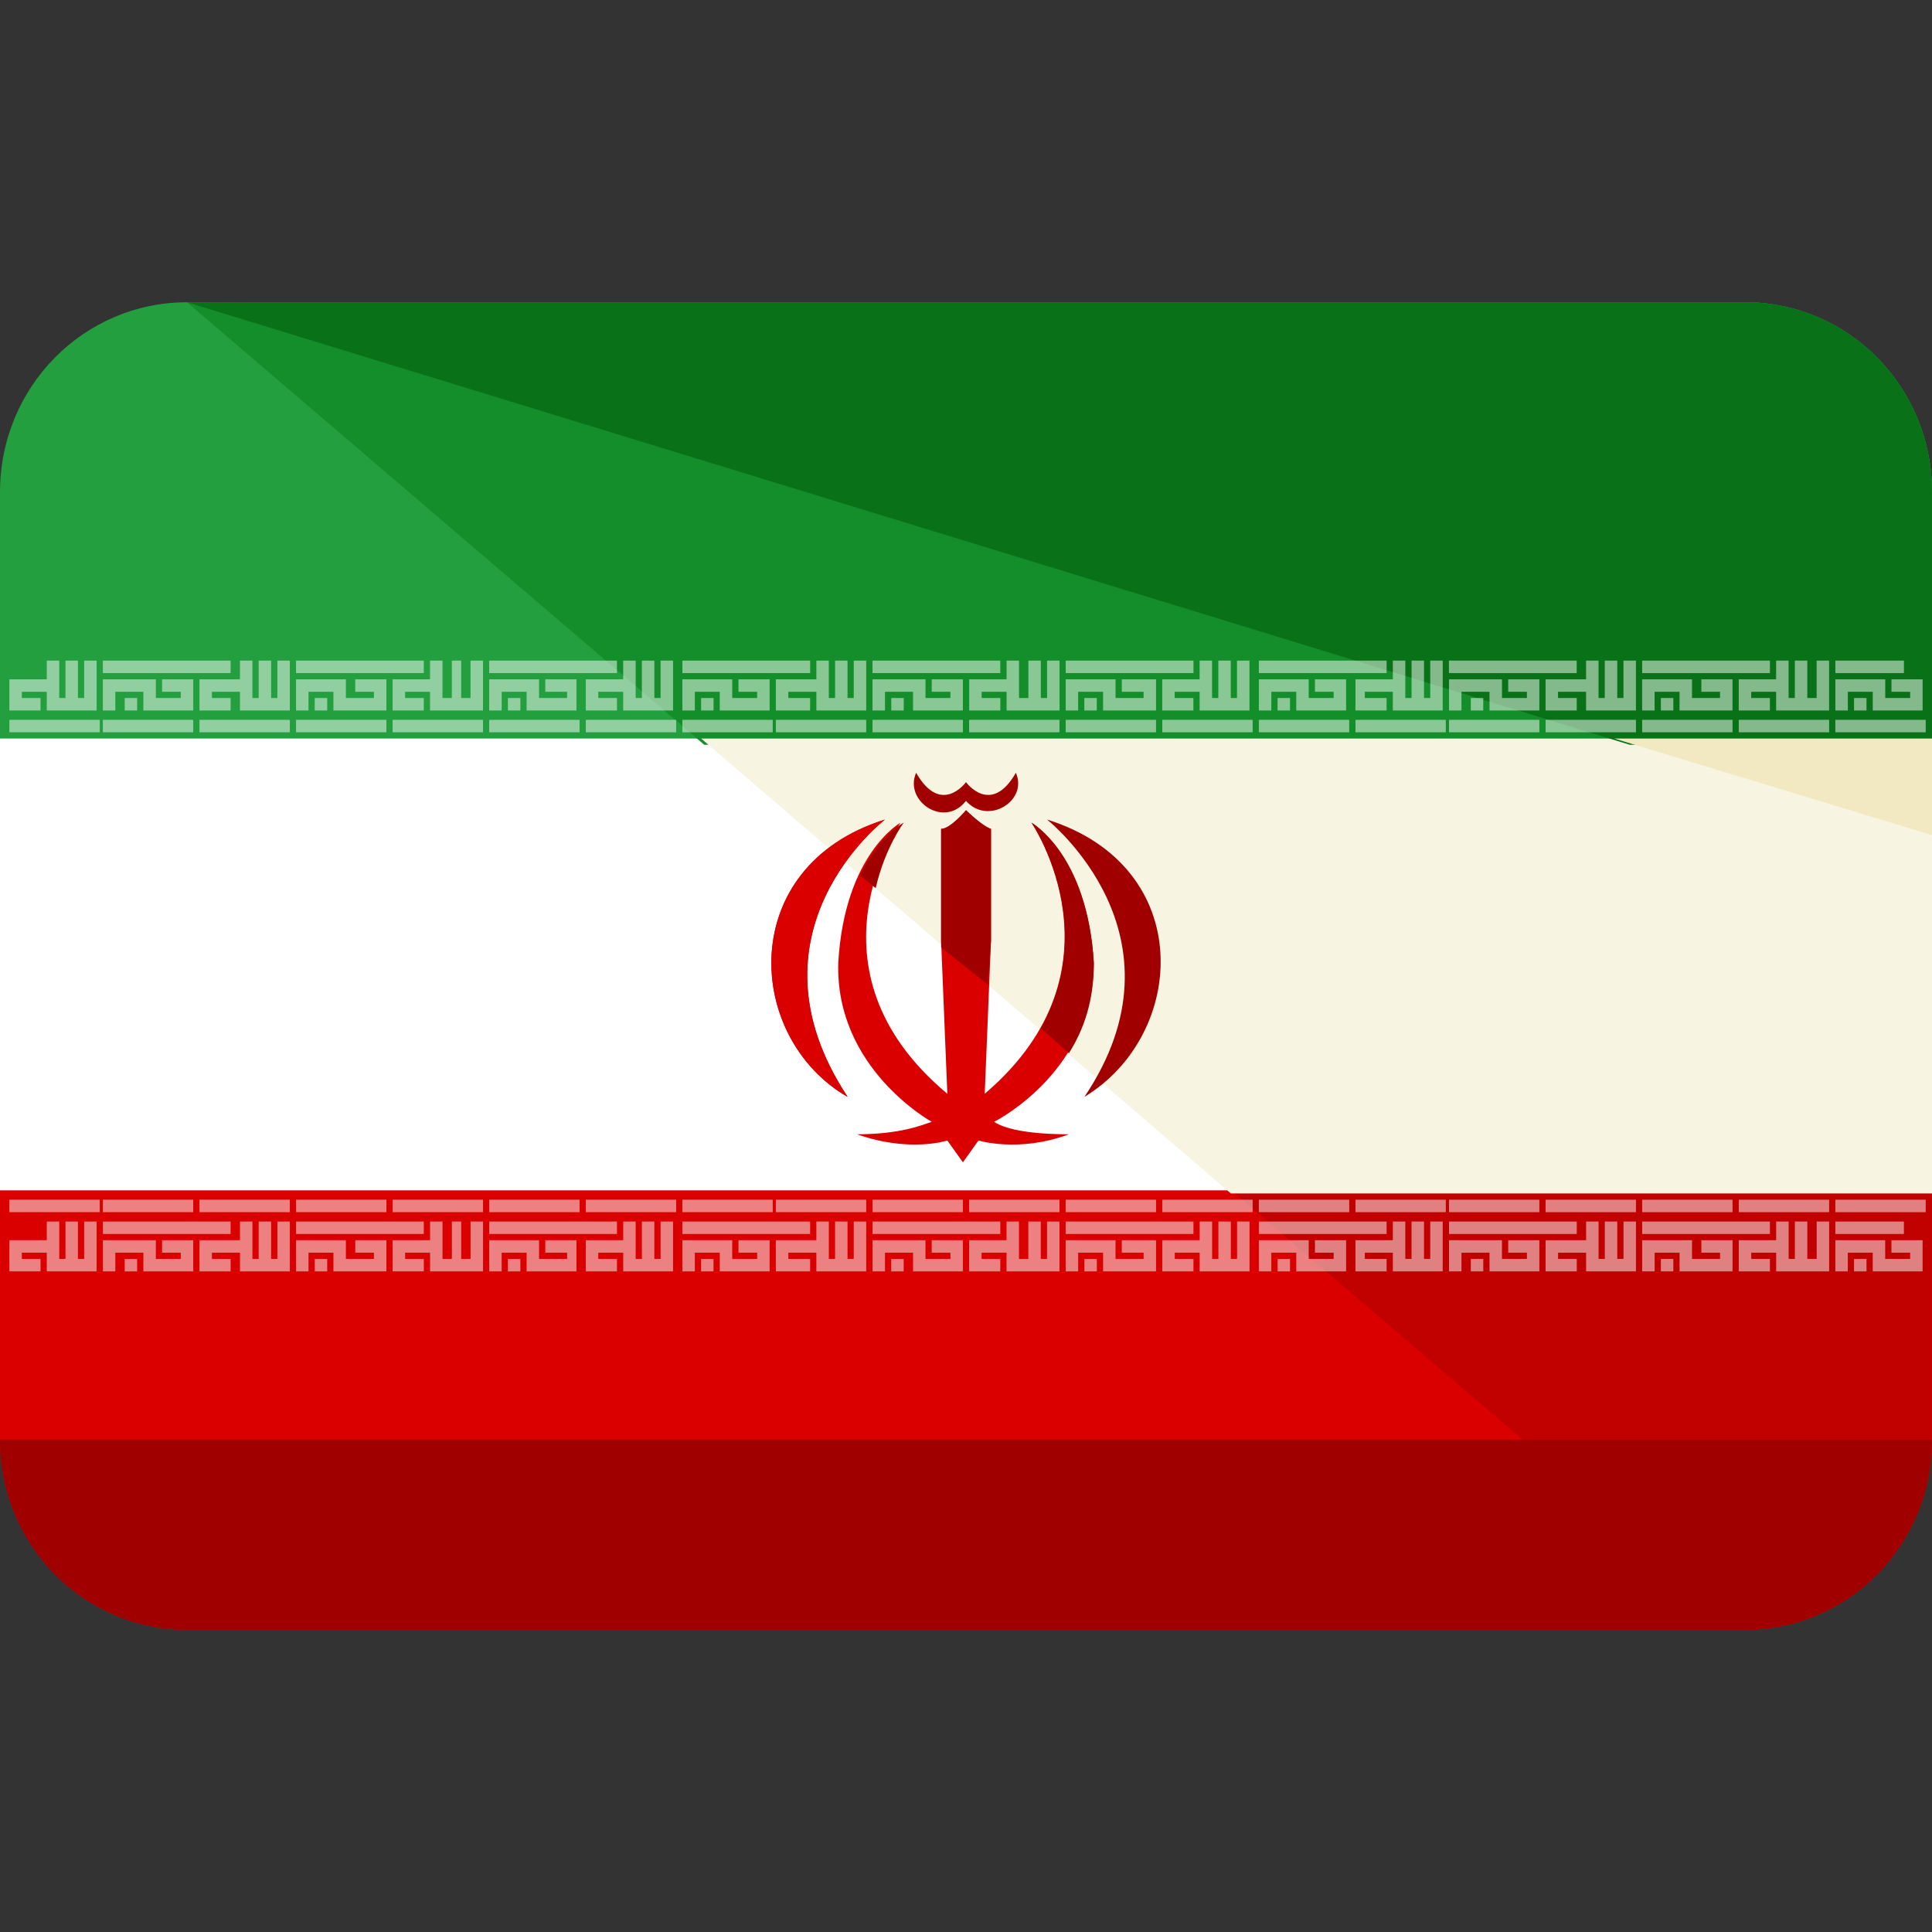
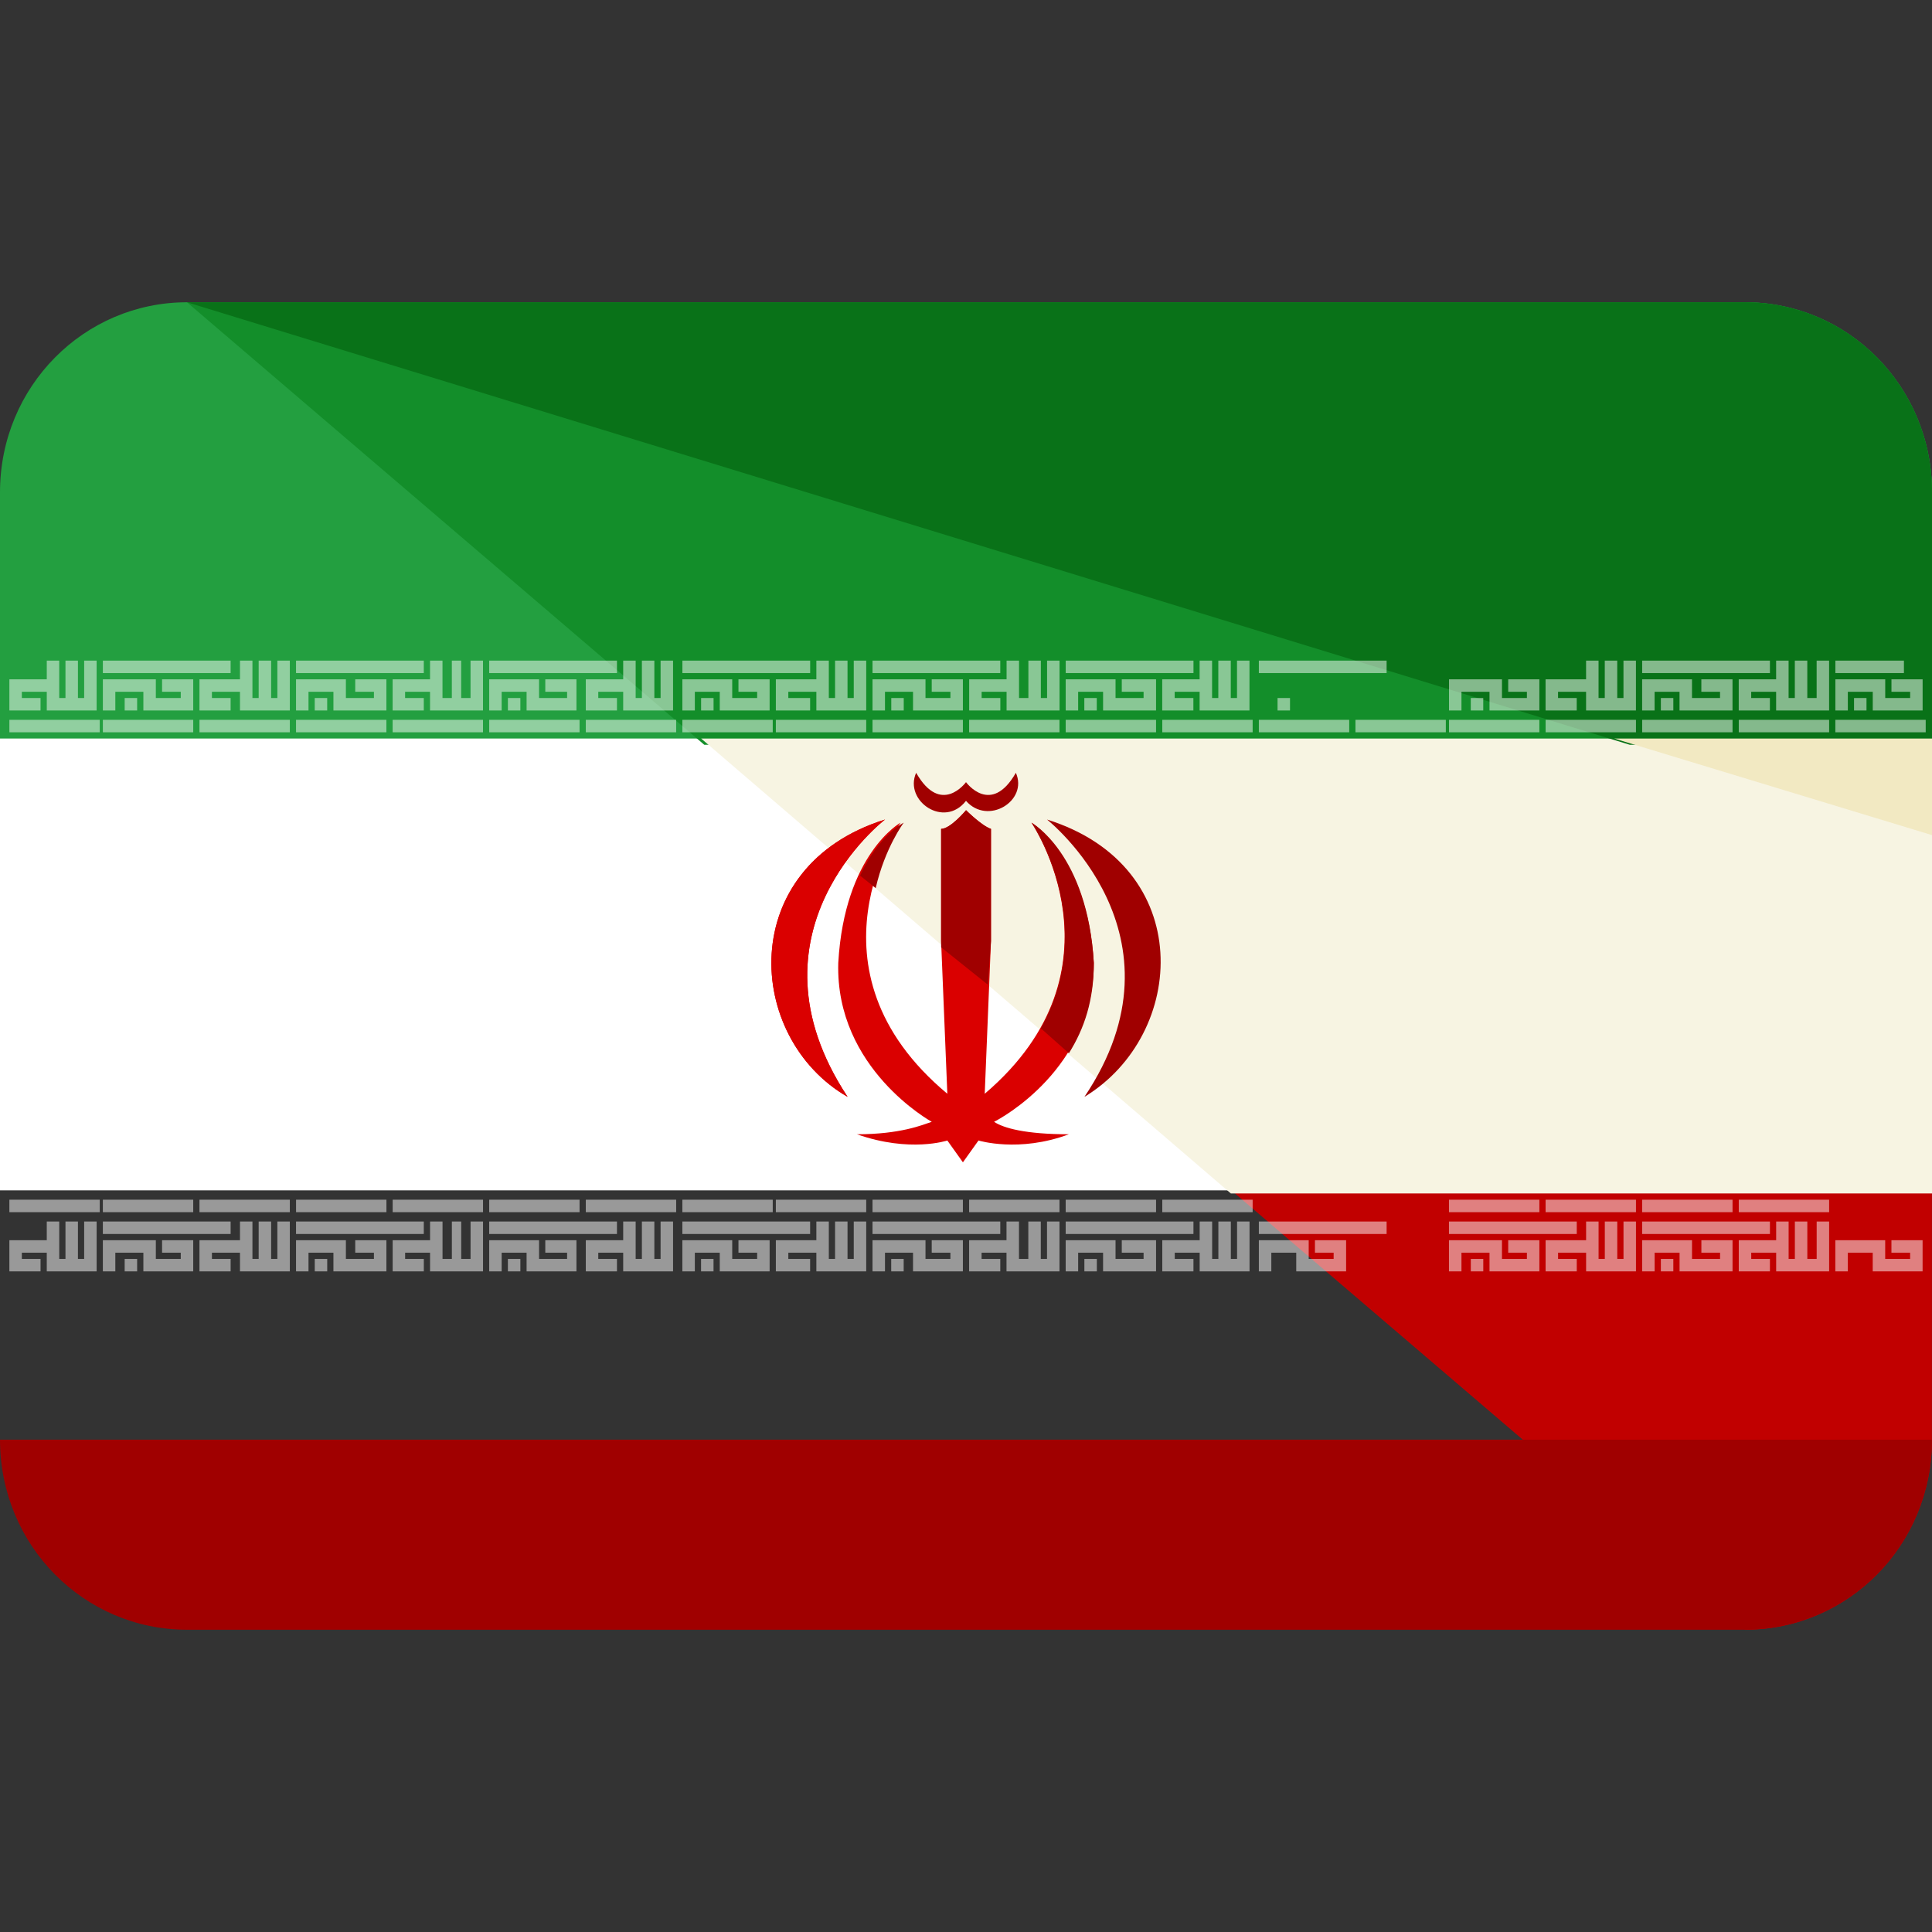
<svg xmlns="http://www.w3.org/2000/svg" width="62" height="62" viewBox="0 0 62 62" fill="none">
  <rect x="0" y="0" width="62" height="62" fill="#333333" stroke="none" />
  <g clip-path="url(#clip0_1224_2897)">
-     <path d="M0 38.1V46.2C0 49.6 2.7 52.3 6 52.3H56C59.3 52.3 62 49.6 62 46.2V38.1H0Z" fill="#DA0000" />
    <path d="M56 9.7H6C2.7 9.7 0 12.4 0 15.8V23.9H62V15.8C62 12.4 59.3 9.7 56 9.7Z" fill="#239F40" />
    <path d="M0 23.7H62V38.2H0V23.7Z" fill="white" />
    <path d="M55.998 52.3C59.298 52.3 61.998 49.6 61.998 46.2V38.1H39.398L55.998 52.3Z" fill="#C10000" />
    <path d="M56 9.7H6L22.6 23.9H62V15.8C62 12.4 59.3 9.7 56 9.7Z" fill="#138E2A" />
    <path d="M39.5 38.3H62V23.7H22.5L39.5 38.3Z" fill="#F7F4E2" />
    <path d="M56 9.7H6L52.3 23.9H62V15.8C62 12.4 59.3 9.7 56 9.7Z" fill="#097218" />
    <path d="M62.001 26.8V23.7H51.801L62.001 26.8Z" fill="#F2E9C2" />
    <path d="M62 46.2C62 49.6 59.3 52.3 56 52.3H6C2.7 52.3 0 49.6 0 46.2M33.6 26.3C33.6 26.3 38.3 30 34.8 35.2C38.1 33.2 38.4 27.8 33.6 26.3ZM31 25.7C31.7 26.5 33 25.7 32.6 24.8C31.8 26.2 31 25.1 31 25.1C31 25.1 30.2 26.2 29.4 24.8C29 25.7 30.3 26.6 31 25.7Z" fill="#A00000" />
    <path d="M35.101 30.9C34.901 27.5 33.101 26.4 33.101 26.4C33.101 26.4 36.301 31.1 31.601 35.1L31.801 30.2V26.6C31.501 26.5 31.001 26 31.001 26C31.001 26 30.501 26.6 30.201 26.6V30.2L30.401 35.1C25.601 31.1 28.901 26.4 28.901 26.4C28.901 26.4 27.101 27.4 26.901 30.9C26.801 34.3 29.901 36 29.901 36C29.601 36.1 28.901 36.4 27.501 36.4C29.201 37 30.401 36.6 30.401 36.6L30.901 37.3L31.401 36.6C31.401 36.6 32.701 37 34.301 36.4C32.901 36.4 32.201 36.2 31.901 36C32.101 35.9 35.101 34.3 35.101 30.9Z" fill="#DA0000" />
    <path d="M28.401 26.3C23.601 27.8 23.901 33.3 27.201 35.2C23.701 29.9 28.401 26.3 28.401 26.3Z" fill="#DA0000" />
    <path d="M33.102 26.4C33.102 26.4 35.302 29.6 33.402 33L34.302 33.8C34.802 33 35.102 32.1 35.102 30.9C34.902 27.4 33.102 26.4 33.102 26.4ZM27.602 28.1L28.102 28.5C28.402 27.2 29.002 26.4 29.002 26.4C29.002 26.4 28.202 26.8 27.602 28.1ZM31.802 30.2V26.6C31.502 26.5 31.002 26 31.002 26C31.002 26 30.502 26.6 30.202 26.6V30.4L31.702 31.6L31.802 30.2Z" fill="#A00000" />
    <path d="M28.401 26.3C23.601 27.8 23.901 33.3 27.201 35.2C23.701 29.9 28.401 26.3 28.401 26.3Z" fill="#DA0000" />
    <g opacity="0.5">
      <path d="M28 21.2H32.1V21.6H28V21.2Z" fill="white" />
      <path d="M33.602 22.4H33.402V21.2H33.002V22.4H32.702V21.2H32.302V21.8H31.102V22.8H32.102V22.4H31.502V22.2H32.302V22.8H34.002V21.2H33.602V22.4ZM28.602 22.4H29.002V22.8H28.602V22.4Z" fill="white" />
      <path d="M28.4 22.2H29.3V22.8H30.9V21.8H29.9V22.2H30.5V22.4H29.7V21.8H28V22.8H28.4V22.2ZM31.1 23.1H34V23.5H31.1V23.1ZM28 23.1H30.9V23.5H28V23.1ZM28 39.2H32.1V39.6H28V39.2ZM29.9 40.2H30.5V40.4H29.7V39.8H28V40.8H28.4V40.2H29.3V40.8H30.9V39.8H29.9V40.2Z" fill="white" />
      <path d="M33.6 40.4H33.4V39.2H33V40.4H32.7V39.2H32.3V39.8H31.1V40.8H32.1V40.4H31.5V40.2H32.3V40.8H34V39.2H33.6V40.4ZM28.6 40.4H29V40.8H28.6V40.4ZM31.1 38.5H34V38.9H31.1V38.5ZM28 38.5H30.9V38.9H28V38.5ZM34.2 21.2H38.3V21.6H34.2V21.2Z" fill="white" />
      <path d="M39.697 22.4H39.497V21.2H39.097V22.4H38.897V21.2H38.497V21.8H37.297V22.8H38.297V22.4H37.697V22.2H38.497V22.8H40.097V21.2H39.697V22.4ZM34.797 22.4H35.197V22.8H34.797V22.4Z" fill="white" />
      <path d="M34.599 22.2H35.399V22.8H37.099V21.8H35.999V22.2H36.699V22.4H35.799V21.8H34.199V22.8H34.599V22.2ZM34.199 23.1H37.099V23.5H34.199V23.1ZM37.299 23.1H40.199V23.5H37.299V23.1ZM35.999 40.2H36.699V40.4H35.799V39.8H34.199V40.8H34.599V40.2H35.399V40.8H37.099V39.8H35.999V40.2ZM39.699 40.4H39.499V39.2H39.099V40.4H38.899V39.2H38.499V39.8H37.299V40.8H38.299V40.4H37.699V40.2H38.499V40.8H40.099V39.2H39.699V40.4Z" fill="white" />
      <path d="M34.799 40.4H35.199V40.8H34.799V40.4ZM34.199 39.2H38.299V39.6H34.199V39.2ZM37.299 38.5H40.199V38.9H37.299V38.5ZM34.199 38.5H37.099V38.9H34.199V38.5ZM16.099 22.2H16.899V22.8H18.499V21.8H17.499V22.2H18.199V22.4H17.299V21.8H15.699V22.8H16.099V22.2ZM21.199 22.4H20.999V21.2H20.599V22.4H20.399V21.2H19.999V21.8H18.799V22.8H19.799V22.4H19.199V22.2H19.999V22.8H21.599V21.2H21.199V22.4Z" fill="white" />
      <path d="M15.699 21.2H19.799V21.6H15.699V21.2ZM16.299 22.4H16.699V22.8H16.299V22.4ZM15.699 23.1H18.599V23.5H15.699V23.1ZM18.799 23.1H21.699V23.5H18.799V23.1ZM16.299 40.4H16.699V40.8H16.299V40.4ZM21.199 40.4H20.999V39.2H20.599V40.4H20.399V39.2H19.999V39.8H18.799V40.8H19.799V40.4H19.199V40.2H19.999V40.8H21.599V39.2H21.199V40.4Z" fill="white" />
      <path d="M15.699 39.2H19.799V39.6H15.699V39.2ZM17.499 40.2H18.199V40.4H17.299V39.8H15.699V40.8H16.099V40.2H16.899V40.8H18.499V39.8H17.499V40.2ZM15.699 38.5H18.599V38.9H15.699V38.5ZM18.799 38.5H21.699V38.9H18.799V38.5ZM21.899 21.2H25.999V21.6H21.899V21.2ZM22.499 22.4H22.899V22.8H22.499V22.4Z" fill="white" />
      <path d="M27.398 22.4H27.198V21.2H26.798V22.4H26.598V21.2H26.198V21.8H24.898V22.8H25.998V22.4H25.298V22.2H26.198V22.8H27.798V21.2H27.398V22.4ZM22.298 22.2H23.098V22.8H24.698V21.8H23.698V22.2H24.298V22.4H23.498V21.8H21.898V22.8H22.298V22.2ZM24.898 23.1H27.798V23.5H24.898V23.1ZM21.898 23.1H24.798V23.5H21.898V23.1ZM21.898 39.2H25.998V39.6H21.898V39.2Z" fill="white" />
      <path d="M27.398 40.4H27.198V39.2H26.798V40.4H26.598V39.2H26.198V39.8H24.898V40.8H25.998V40.4H25.298V40.2H26.198V40.8H27.798V39.2H27.398V40.4ZM23.698 40.2H24.298V40.4H23.498V39.8H21.898V40.8H22.298V40.2H23.098V40.8H24.698V39.8H23.698V40.2Z" fill="white" />
      <path d="M22.498 40.4H22.898V40.8H22.498V40.4ZM24.898 38.5H27.798V38.9H24.898V38.5ZM21.898 38.5H24.798V38.9H21.898V38.5ZM58.298 22.4H57.998V21.2H57.598V22.4H57.398V21.2H56.998V21.8H55.798V22.8H56.798V22.4H56.198V22.2H56.998V22.8H58.698V21.2H58.298V22.4ZM53.098 22.2H53.898V22.8H55.598V21.8H54.598V22.2H55.198V22.4H54.298V21.8H52.698V22.8H53.098V22.2Z" fill="white" />
      <path d="M52.699 21.2H56.799V21.6H52.699V21.2ZM53.299 22.4H53.699V22.8H53.299V22.4ZM55.799 23.1H58.699V23.5H55.799V23.1ZM52.699 23.1H55.599V23.5H52.699V23.1ZM53.299 40.4H53.699V40.8H53.299V40.4ZM58.299 40.4H57.999V39.2H57.599V40.4H57.399V39.2H56.999V39.8H55.799V40.8H56.799V40.4H56.199V40.2H56.999V40.8H58.699V39.2H58.299V40.4Z" fill="white" />
      <path d="M52.699 39.2H56.799V39.6H52.699V39.2ZM54.599 40.2H55.199V40.4H54.299V39.8H52.699V40.8H53.099V40.2H53.899V40.8H55.599V39.8H54.599V40.2ZM52.699 38.5H55.599V38.9H52.699V38.5ZM55.799 38.5H58.699V38.9H55.799V38.5ZM59.299 22.2H60.099V22.8H61.699V21.8H60.699V22.2H61.299V22.4H60.499V21.8H58.899V22.8H59.299V22.2ZM58.899 21.2H61.099V21.6H58.899V21.2Z" fill="white" />
      <path d="M59.498 22.4H59.898V22.8H59.498V22.4ZM58.898 23.1H61.798V23.5H58.898V23.1ZM60.698 40.2H61.298V40.4H60.498V39.8H58.898V40.8H59.298V40.2H60.098V40.8H61.698V39.8H60.698V40.2Z" fill="white" />
-       <path d="M59.498 40.4H59.898V40.8H59.498V40.4ZM58.898 39.2H61.098V39.6H58.898V39.2ZM58.898 38.5H61.798V38.9H58.898V38.5ZM40.798 22.2H41.598V22.8H43.198V21.8H42.198V22.2H42.798V22.4H41.998V21.8H40.398V22.8H40.798V22.2ZM45.898 22.4H45.698V21.2H45.298V22.4H45.098V21.2H44.698V21.8H43.498V22.8H44.498V22.4H43.798V22.2H44.698V22.8H46.298V21.2H45.898V22.4Z" fill="white" />
      <path d="M40.998 22.4H41.398V22.8H40.998V22.4ZM40.398 21.2H44.498V21.6H40.398V21.2ZM43.498 23.1H46.398V23.5H43.498V23.1ZM40.398 23.1H43.298V23.5H40.398V23.1ZM40.398 39.2H44.498V39.6H40.398V39.2ZM42.198 40.2H42.798V40.4H41.998V39.8H40.398V40.8H40.798V40.2H41.598V40.8H43.198V39.8H42.198V40.2Z" fill="white" />
-       <path d="M40.998 40.4H41.398V40.8H40.998V40.4ZM45.898 40.4H45.698V39.2H45.298V40.4H45.098V39.2H44.698V39.8H43.498V40.8H44.498V40.4H43.798V40.2H44.698V40.8H46.298V39.2H45.898V40.4ZM40.398 38.5H43.298V38.9H40.398V38.5ZM43.498 38.5H46.398V38.9H43.498V38.5ZM46.498 21.2H50.598V21.6H46.498V21.2Z" fill="white" />
      <path d="M52.099 22.4H51.899V21.2H51.499V22.4H51.299V21.2H50.899V21.8H49.599V22.8H50.599V22.4H49.999V22.2H50.899V22.8H52.499V21.2H52.099V22.4ZM47.199 22.4H47.599V22.8H47.199V22.4Z" fill="white" />
      <path d="M46.9 22.2H47.8V22.8H49.4V21.8H48.4V22.2H49V22.4H48.2V21.8H46.5V22.8H46.9V22.2ZM49.6 23.1H52.5V23.5H49.6V23.1ZM46.5 23.1H49.4V23.5H46.5V23.1ZM48.4 40.2H49V40.4H48.2V39.8H46.5V40.8H46.9V40.2H47.8V40.8H49.4V39.8H48.4V40.2ZM46.5 39.2H50.6V39.6H46.5V39.2Z" fill="white" />
      <path d="M52.1 40.4H51.9V39.2H51.5V40.4H51.3V39.2H50.9V39.8H49.6V40.8H50.6V40.4H50V40.2H50.9V40.8H52.5V39.2H52.1V40.4ZM47.2 40.4H47.6V40.8H47.2V40.4ZM46.5 38.5H49.4V38.9H46.5V38.5ZM49.6 38.5H52.5V38.9H49.6V38.5ZM9.5 21.2H13.6V21.6H9.5V21.2ZM10.1 22.4H10.5V22.8H10.1V22.4Z" fill="white" />
      <path d="M9.9 22.2H10.7V22.8H12.4V21.8H11.4V22.2H12V22.4H11.1V21.8H9.5V22.8H9.9V22.2ZM15.1 22.4H14.8V21.2H14.5V22.4H14.2V21.2H13.8V21.8H12.6V22.8H13.6V22.4H13V22.2H13.8V22.8H15.5V21.2H15.1V22.4ZM9.5 23.1H12.4V23.5H9.5V23.1ZM12.6 23.1H15.5V23.5H12.6V23.1ZM9.5 39.2H13.6V39.6H9.5V39.2ZM11.4 40.2H12V40.4H11.1V39.8H9.5V40.8H9.9V40.2H10.7V40.8H12.4V39.8H11.4V40.2Z" fill="white" />
      <path d="M10.101 40.4H10.501V40.8H10.101V40.4ZM15.101 40.4H14.801V39.2H14.501V40.4H14.201V39.2H13.801V39.8H12.601V40.8H13.601V40.4H13.001V40.2H13.801V40.8H15.501V39.2H15.101V40.4ZM9.501 38.5H12.401V38.9H9.501V38.5ZM12.601 38.5H15.501V38.9H12.601V38.5ZM2.701 22.4H2.501V21.2H2.101V22.4H1.901V21.2H1.501V21.8H0.301V22.8H1.301V22.4H0.701V22.2H1.501V22.8H3.101V21.2H2.701V22.4ZM0.301 23.1H3.201V23.5H0.301V23.1ZM2.701 40.4H2.501V39.2H2.101V40.4H1.901V39.2H1.501V39.8H0.301V40.8H1.301V40.4H0.701V40.2H1.501V40.8H3.101V39.2H2.701V40.4ZM0.301 38.5H3.201V38.9H0.301V38.5ZM3.301 21.2H7.401V21.6H3.301V21.2ZM3.701 22.2H4.601V22.8H6.201V21.8H5.201V22.2H5.801V22.4H5.001V21.8H3.301V22.8H3.701V22.2Z" fill="white" />
      <path d="M4.001 22.4H4.401V22.8H4.001V22.4ZM8.901 22.4H8.701V21.2H8.301V22.4H8.101V21.2H7.701V21.8H6.401V22.8H7.401V22.4H6.801V22.2H7.701V22.8H9.301V21.2H8.901V22.4ZM6.401 23.1H9.301V23.5H6.401V23.1ZM3.301 23.1H6.201V23.5H3.301V23.1ZM4.001 40.4H4.401V40.8H4.001V40.4ZM3.301 39.2H7.401V39.6H3.301V39.2Z" fill="white" />
      <path d="M5.201 40.2H5.801V40.4H5.001V39.8H3.301V40.8H3.701V40.2H4.601V40.8H6.201V39.8H5.201V40.2ZM8.901 40.4H8.701V39.2H8.301V40.4H8.101V39.2H7.701V39.8H6.401V40.8H7.401V40.4H6.801V40.2H7.701V40.8H9.301V39.2H8.901V40.4ZM6.401 38.5H9.301V38.9H6.401V38.5ZM3.301 38.5H6.201V38.9H3.301V38.5Z" fill="white" />
    </g>
  </g>
  <defs>
    <clipPath id="clip0_1224_2897">
      <rect width="62" height="62" fill="white" />
    </clipPath>
  </defs>
</svg>